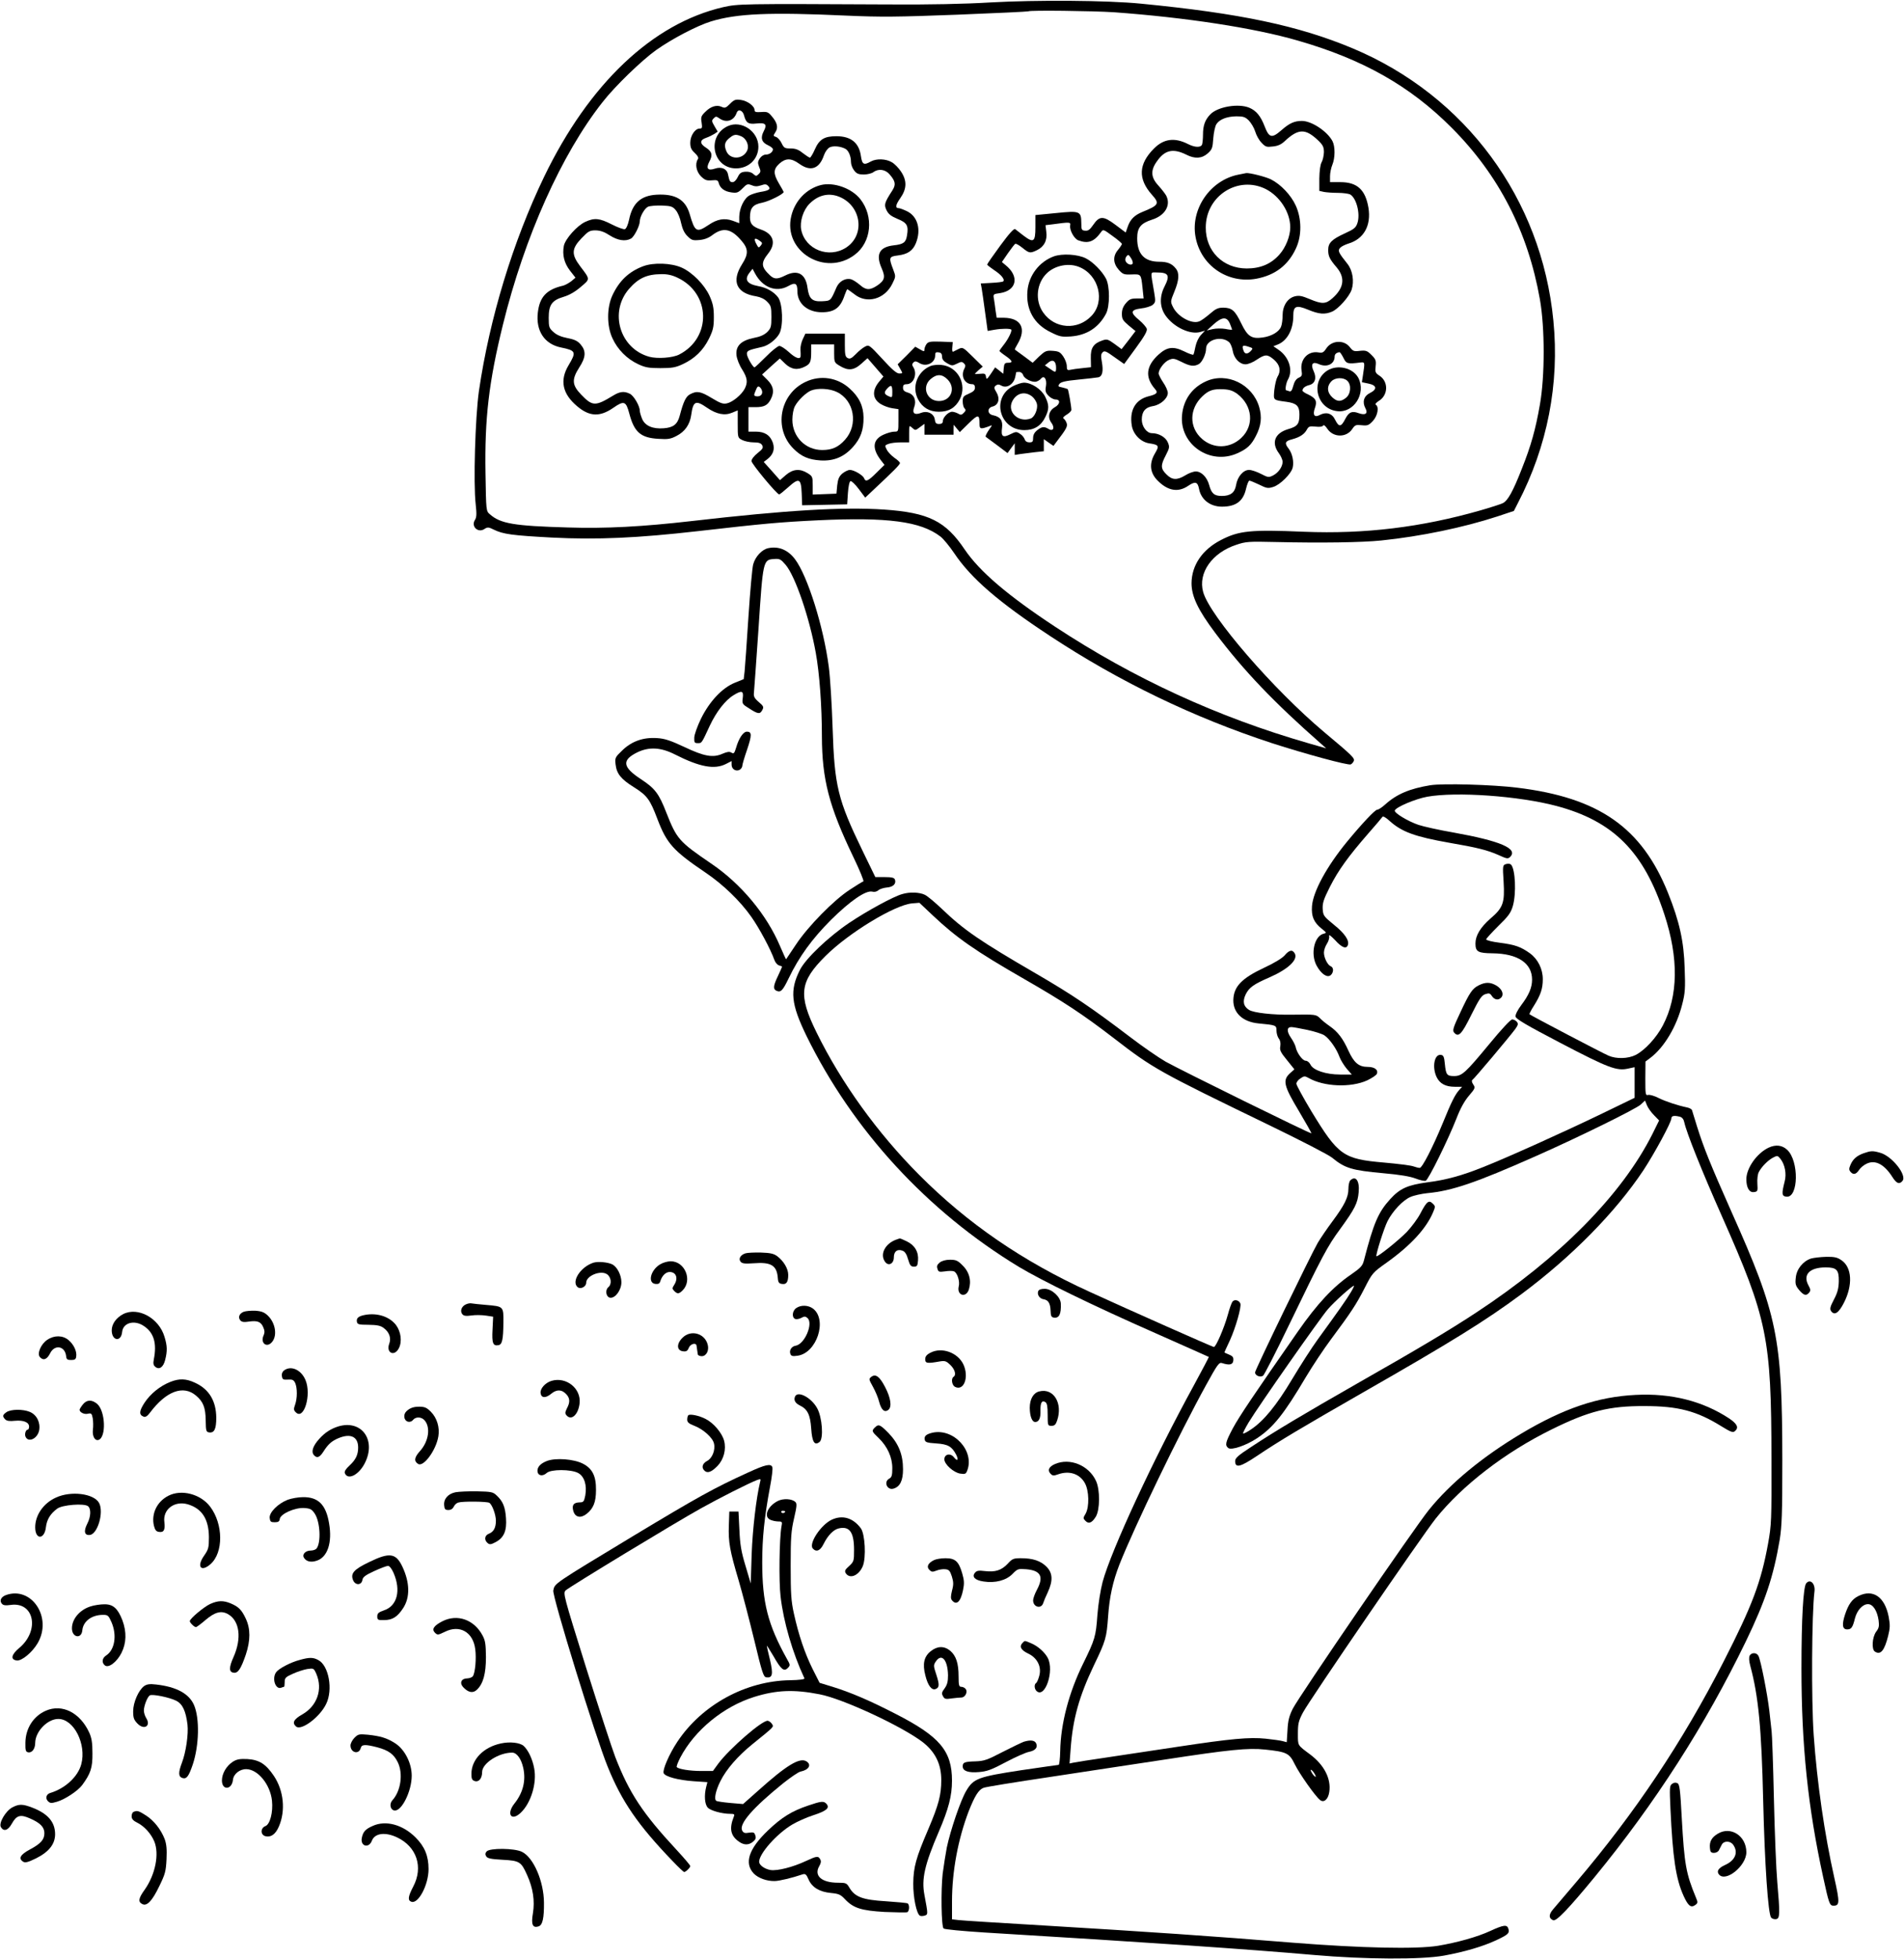
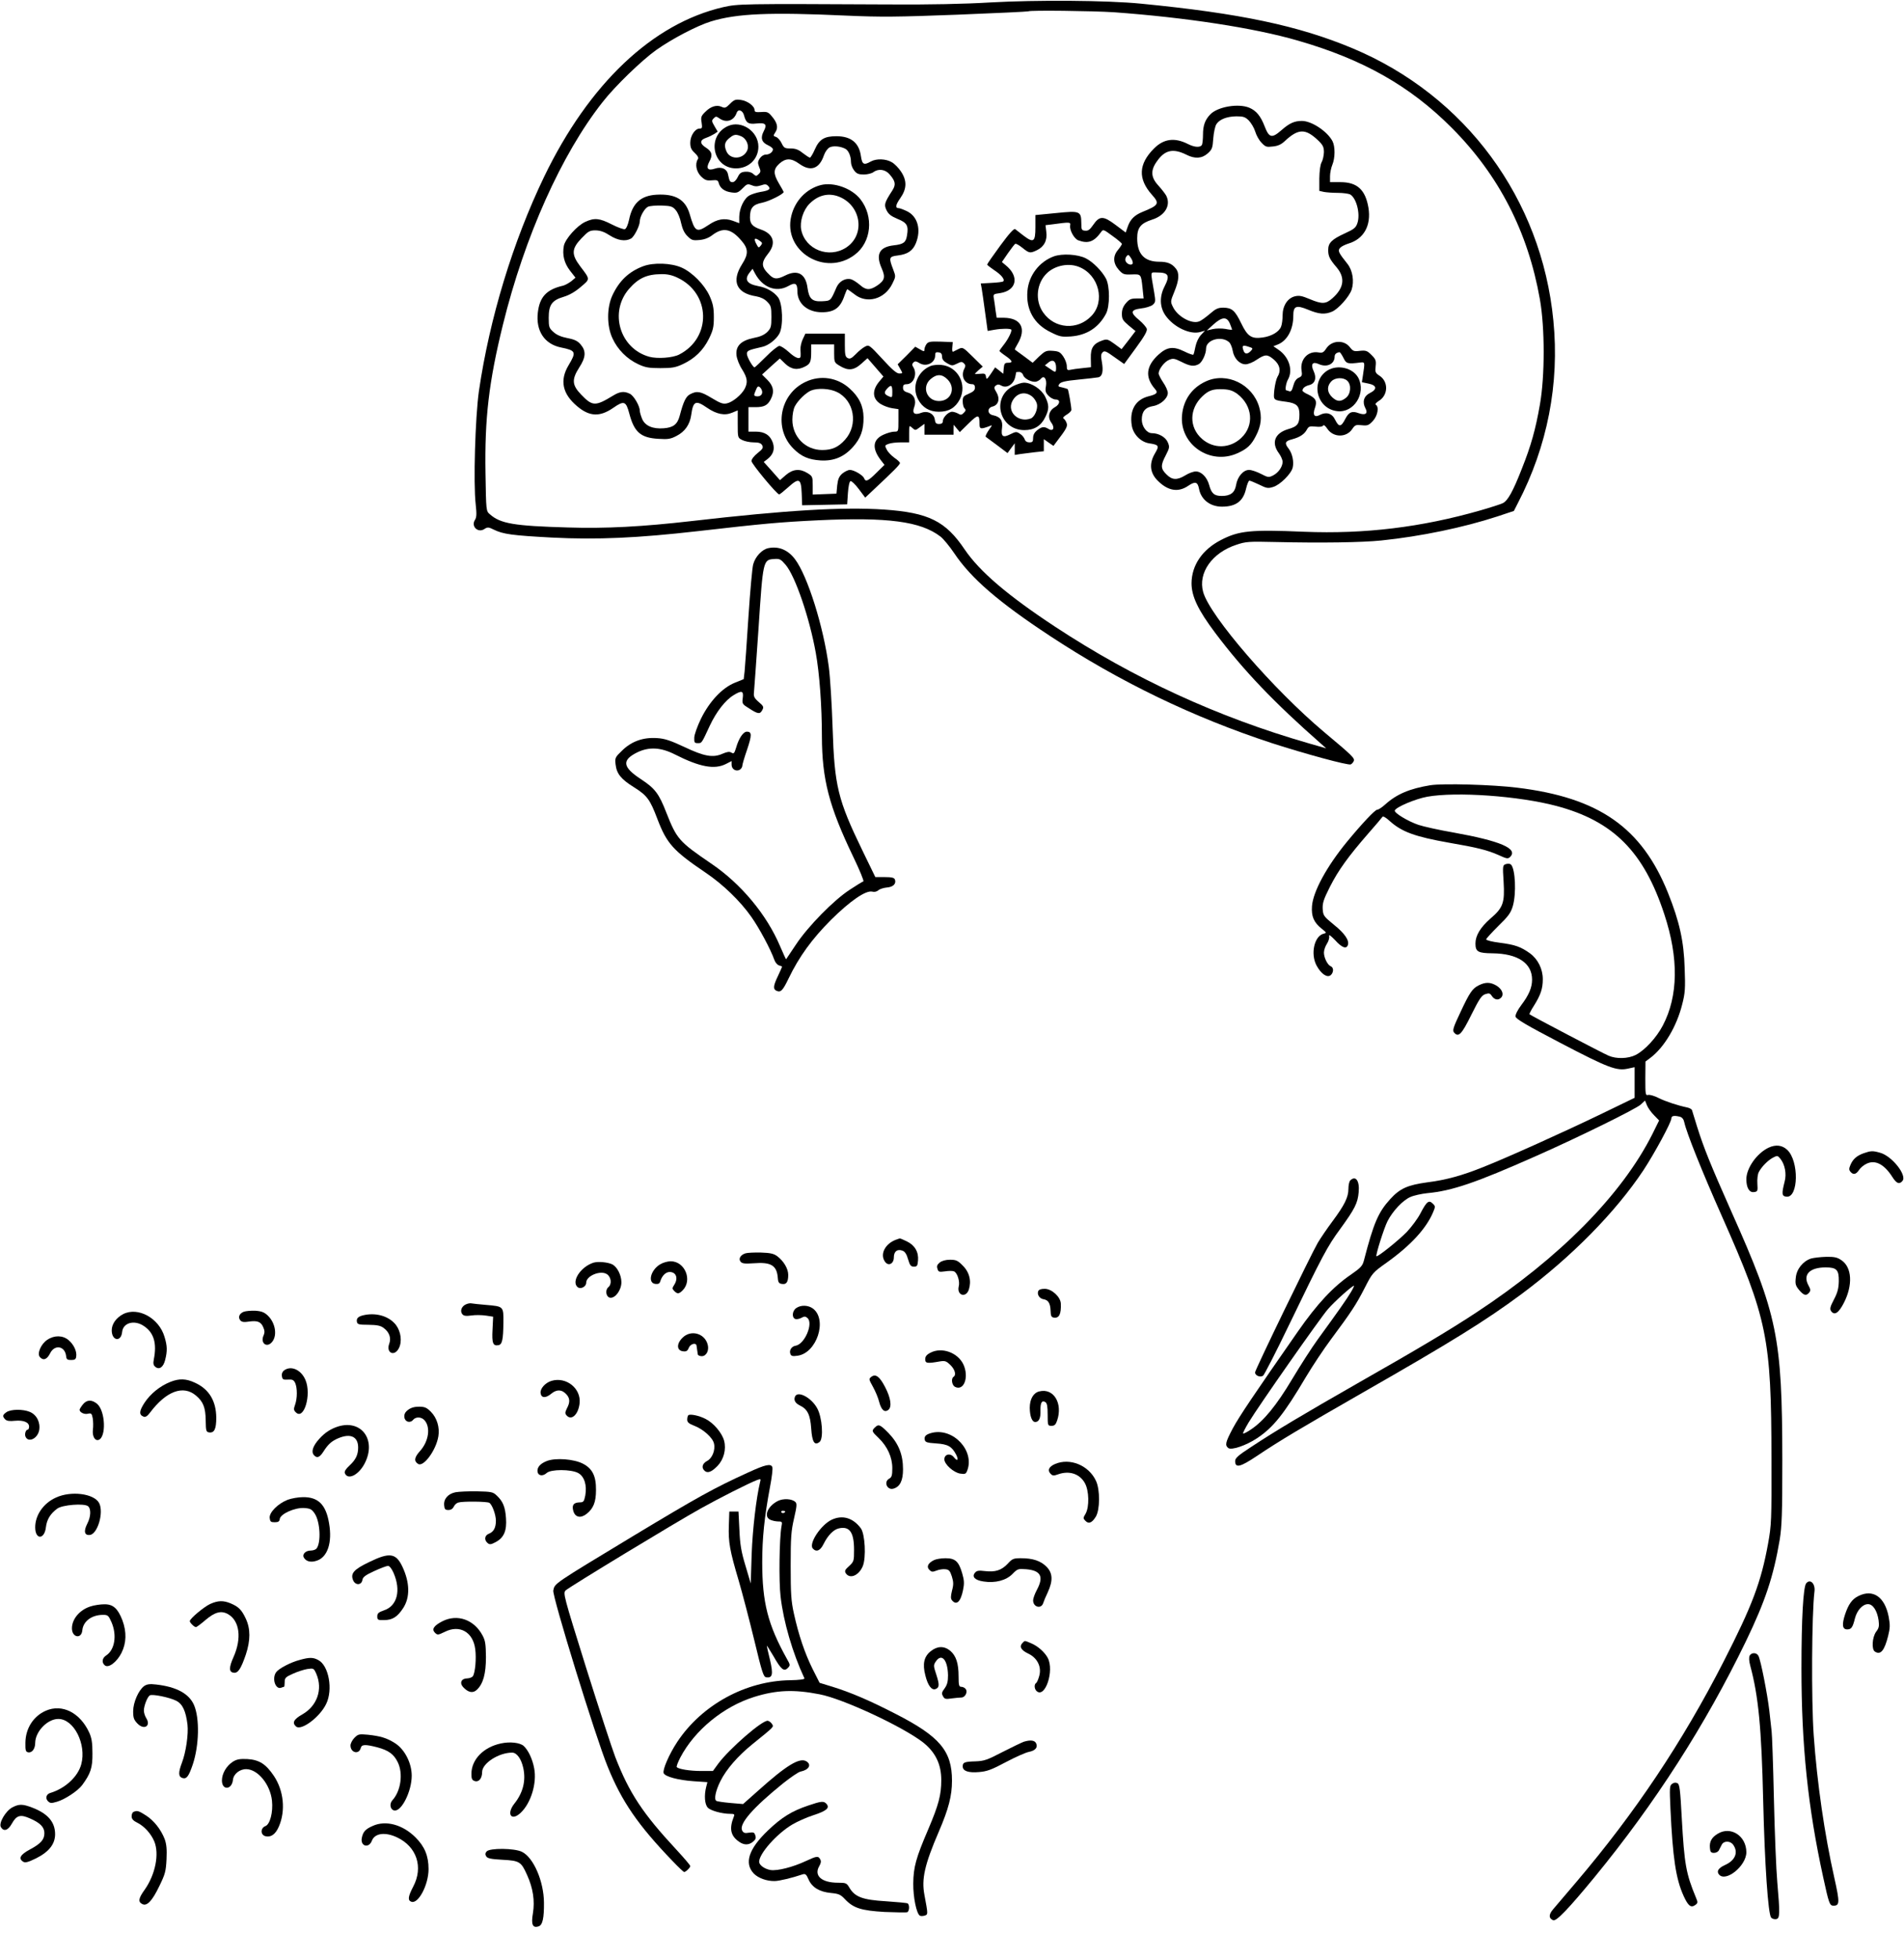
<svg xmlns="http://www.w3.org/2000/svg" version="1.0" width="1244pt" height="1280pt" viewBox="0 0 1244 1280" preserveAspectRatio="xMidYMid meet">
  <g transform="translate(0,1280) scale(0.1,-0.1)" fill="#000000" stroke="none">
    <path d="M6470 12784 c-167 -10 -397 -15 -665 -13 -966 5 -982 4 -1081 -18 -460 -107 -875 -499 -1169 -1108 -204 -424 -356 -923 -426 -1400 -24 -171 -37 -602 -21 -740 7 -64 6 -84 -5 -102 -27 -42 20 -87 62 -59 20 13 27 13 61 -4 61 -30 120 -38 381 -52 294 -15 559 -3 953 42 428 49 536 59 787 71 452 21 668 -7 797 -106 19 -14 60 -64 91 -110 110 -164 290 -319 624 -539 457 -301 936 -532 1451 -701 217 -70 496 -146 515 -139 7 3 16 13 20 22 7 19 -8 34 -191 187 -334 280 -749 760 -793 917 -35 125 58 257 217 309 62 21 82 22 252 18 308 -7 568 -3 695 10 261 27 537 85 758 157 l108 36 26 51 c193 371 273 780 232 1193 -77 795 -574 1469 -1311 1778 -353 148 -736 229 -1383 292 -222 22 -683 25 -985 8z m808 -64 c468 -34 915 -102 1201 -185 427 -123 734 -297 1006 -570 308 -309 498 -679 576 -1120 33 -187 33 -503 0 -689 -28 -161 -58 -268 -117 -416 -58 -149 -93 -212 -125 -227 -14 -7 -79 -28 -145 -47 -387 -111 -759 -156 -1154 -140 -349 15 -425 7 -543 -54 -122 -63 -191 -165 -192 -282 0 -86 43 -176 155 -325 185 -246 385 -455 690 -723 l35 -31 -115 33 c-594 171 -1142 423 -1657 762 -311 205 -493 361 -590 504 -125 186 -236 241 -527 261 -269 18 -640 -4 -1256 -75 -322 -37 -564 -50 -810 -42 -352 10 -440 25 -509 86 -25 21 -25 21 -29 268 -6 358 22 598 114 971 141 573 382 1113 651 1454 80 103 255 272 350 340 103 73 267 159 358 187 170 52 383 61 885 38 228 -10 329 -9 725 6 253 10 462 20 464 22 9 8 420 3 559 -6z" />
    <path d="M4770 12122 c-27 -27 -34 -30 -55 -20 -32 15 -72 3 -107 -33 -27 -26 -30 -35 -24 -69 5 -35 4 -40 -13 -40 -30 0 -61 -47 -61 -92 0 -31 6 -46 29 -67 21 -20 27 -32 20 -42 -19 -30 -10 -80 21 -111 26 -25 37 -29 71 -26 34 3 40 1 45 -18 9 -34 38 -55 83 -61 35 -5 44 -2 72 26 29 30 34 31 60 21 21 -9 36 -9 61 -1 26 9 35 9 47 -4 20 -20 6 -30 -51 -39 -22 -4 -53 -13 -70 -22 -36 -19 -67 -83 -68 -140 l0 -42 -43 16 c-54 19 -101 11 -158 -28 -78 -52 -89 -46 -123 72 -28 95 -94 133 -217 126 -102 -6 -157 -55 -179 -164 -7 -32 -18 -58 -27 -61 -8 -3 -47 11 -86 31 -80 41 -113 44 -172 17 -54 -24 -132 -112 -141 -157 -11 -60 2 -112 40 -162 l36 -46 -27 -23 c-16 -12 -39 -25 -53 -29 -109 -25 -154 -73 -166 -176 -14 -119 43 -206 151 -228 98 -20 102 -29 50 -116 -59 -98 -41 -187 56 -268 80 -68 148 -71 235 -11 72 50 84 45 106 -38 32 -121 75 -158 192 -164 60 -4 78 -1 116 19 55 28 87 74 96 136 13 93 29 100 104 48 62 -42 114 -53 164 -32 l36 15 0 -89 c0 -89 0 -90 30 -105 16 -8 49 -15 74 -15 34 0 48 -5 56 -19 8 -16 4 -24 -30 -51 -23 -18 -40 -40 -40 -52 0 -18 166 -218 181 -218 4 0 30 21 58 46 72 65 85 59 89 -39 l3 -78 147 3 147 3 5 74 c3 44 10 76 17 78 6 2 31 -21 54 -52 l42 -56 51 48 c139 130 176 168 176 178 0 5 -16 21 -36 34 -19 14 -42 37 -50 53 -14 27 -14 29 11 38 15 6 51 10 81 10 l54 0 0 57 c0 56 0 56 20 38 20 -18 21 -18 50 4 l30 22 0 -36 0 -35 95 0 95 0 0 33 1 32 20 -24 20 -24 58 57 c62 61 71 61 71 -6 0 -32 9 -33 67 -11 17 7 17 6 0 -17 -21 -30 -31 -50 -26 -54 2 -1 35 -26 73 -54 l69 -52 23 32 24 32 0 -38 0 -38 38 6 c20 3 63 8 95 12 l57 6 0 40 0 39 31 -22 32 -22 18 24 c66 86 76 104 68 125 -4 12 -13 25 -19 29 -8 5 -1 14 19 26 17 10 31 24 31 31 0 23 -19 131 -24 136 -3 2 -19 7 -36 11 -27 5 -29 8 -18 23 10 13 40 20 123 28 61 6 120 13 131 15 27 6 34 40 23 102 -7 36 -6 50 5 61 12 13 23 8 77 -31 l64 -45 76 104 c55 75 75 110 72 125 -3 11 -25 37 -49 57 -61 50 -58 68 11 77 30 3 64 14 76 23 19 17 20 22 10 82 -25 146 -27 130 18 130 77 0 87 -19 49 -93 -33 -65 -31 -134 7 -188 53 -76 161 -127 227 -108 l31 9 -26 -28 c-16 -17 -30 -47 -36 -75 -5 -27 -11 -50 -14 -54 -3 -3 -31 7 -61 22 -70 34 -111 29 -167 -22 -82 -75 -89 -148 -22 -225 21 -23 11 -34 -43 -47 -86 -22 -126 -92 -109 -193 10 -56 58 -105 112 -114 66 -10 69 -16 38 -68 -37 -64 -32 -123 16 -173 68 -70 136 -82 202 -37 46 31 62 27 71 -19 13 -71 73 -117 150 -117 91 0 139 36 157 116 7 30 17 54 22 54 6 0 34 -12 64 -26 48 -24 58 -26 92 -15 44 13 117 85 127 126 9 38 -2 91 -25 122 -30 38 -26 51 21 63 52 14 81 34 97 64 11 20 18 23 56 19 26 -3 45 -1 49 6 5 8 15 0 29 -21 39 -57 124 -58 162 -1 18 27 24 29 62 25 38 -4 46 -1 73 28 31 33 42 92 19 106 -6 3 2 14 20 25 61 37 64 125 5 164 -28 18 -30 24 -26 62 4 37 1 46 -27 74 -28 28 -37 31 -76 27 -38 -5 -45 -2 -64 22 -38 52 -120 48 -156 -7 -17 -26 -24 -30 -53 -25 -67 10 -119 -47 -108 -118 5 -32 3 -38 -19 -48 -16 -7 -28 -25 -35 -52 -8 -31 -15 -40 -26 -36 -9 3 -18 6 -20 6 -9 0 -2 47 11 70 35 62 7 149 -63 196 l-32 22 30 12 c61 25 100 98 100 186 0 65 18 73 96 41 72 -30 110 -33 157 -13 41 17 112 97 128 143 18 55 7 126 -27 169 -59 74 -65 86 -48 105 8 9 33 21 55 28 100 30 149 118 130 234 -20 118 -74 167 -183 167 l-68 0 0 39 c0 21 7 55 15 74 19 46 19 120 1 155 -34 64 -136 132 -200 132 -49 0 -82 -15 -134 -61 -62 -54 -80 -50 -109 25 -26 68 -55 103 -100 122 -71 30 -207 7 -255 -43 -35 -36 -48 -73 -48 -133 0 -27 -3 -55 -6 -64 -8 -21 -47 -20 -92 3 -87 44 -158 35 -222 -29 -102 -102 -106 -199 -13 -303 51 -57 45 -68 -64 -112 -51 -21 -79 -49 -95 -97 l-13 -37 -68 51 c-79 59 -103 59 -145 -2 -21 -31 -33 -39 -52 -37 -23 2 -25 6 -25 50 -1 78 -9 81 -166 65 l-134 -13 0 -80 c0 -96 -12 -104 -78 -54 -23 18 -47 37 -54 42 -8 6 -38 -27 -97 -107 -47 -64 -86 -120 -86 -124 0 -4 21 -20 46 -37 46 -30 71 -61 59 -73 -3 -4 -38 -8 -76 -10 l-71 -4 6 -32 c3 -17 13 -87 22 -154 l17 -124 46 8 c46 8 100 8 108 1 7 -8 -18 -60 -47 -97 -17 -21 -30 -40 -30 -43 0 -2 18 -17 40 -32 46 -32 50 -45 16 -45 -21 0 -25 -5 -28 -36 l-3 -36 -26 21 -27 21 -28 -42 c-26 -38 -29 -39 -32 -19 -3 20 -8 22 -38 19 -19 -2 -34 -2 -34 -1 0 2 11 14 25 26 l26 22 -65 64 c-64 63 -66 64 -93 51 -15 -8 -32 -16 -36 -18 -5 -2 -7 11 -5 29 l3 34 -79 3 c-66 2 -80 0 -92 -15 -7 -10 -14 -26 -14 -35 0 -16 -2 -16 -30 0 l-30 17 -57 -58 -58 -57 17 -30 c17 -30 17 -30 -7 -30 -17 0 -47 26 -110 95 -86 93 -88 94 -114 80 -14 -7 -41 -29 -60 -49 -28 -28 -38 -33 -53 -25 -15 8 -18 22 -18 84 l0 75 -129 0 -129 0 -17 -36 c-9 -19 -16 -49 -15 -67 1 -18 2 -38 1 -44 -2 -24 -34 -13 -77 27 -24 22 -52 40 -62 40 -9 0 -49 -31 -87 -70 -38 -38 -72 -70 -75 -70 -11 0 -50 68 -50 88 0 21 9 25 101 46 40 9 90 48 111 86 27 50 22 196 -8 237 -28 37 -75 64 -131 74 -74 14 -92 43 -54 90 l18 23 16 -30 c49 -92 138 -127 217 -83 46 26 60 19 60 -34 0 -81 67 -137 160 -137 83 0 122 30 149 113 7 20 15 37 17 37 3 0 23 -15 46 -32 81 -66 200 -33 249 70 22 45 22 46 5 91 -30 78 -28 85 30 92 65 8 98 31 118 80 36 89 12 175 -58 209 -23 11 -47 20 -54 20 -24 0 -21 21 10 65 43 61 45 114 5 174 -15 23 -42 51 -60 61 -38 23 -101 25 -137 5 -46 -26 -57 -20 -65 35 -12 87 -65 130 -160 130 -79 0 -112 -20 -141 -86 -13 -30 -28 -54 -32 -54 -5 0 -26 14 -47 30 -28 23 -48 30 -80 30 -37 0 -43 3 -58 34 -9 19 -25 37 -36 41 -19 6 -20 8 -5 31 20 30 13 62 -23 104 -23 28 -31 31 -70 28 -34 -2 -43 0 -43 13 0 26 -46 60 -89 66 -35 5 -44 2 -71 -25z m91 -75 c13 -50 28 -60 80 -54 61 7 73 -5 49 -50 -23 -44 -14 -73 28 -92 18 -8 32 -20 32 -26 0 -18 -22 -35 -47 -35 -13 0 -29 -10 -39 -25 -14 -21 -14 -30 -4 -56 11 -26 11 -33 -3 -46 -15 -15 -18 -15 -36 1 -12 11 -31 16 -53 14 -26 -2 -36 -10 -48 -35 -9 -19 -23 -33 -33 -33 -18 0 -21 5 -31 53 -8 35 -44 50 -86 35 -45 -15 -59 1 -36 45 24 43 18 67 -21 92 -42 26 -42 50 -1 64 18 6 42 18 55 26 l22 15 -21 36 c-19 32 -19 37 -5 51 14 14 17 14 38 -1 45 -31 94 -15 112 37 10 27 39 17 48 -16z m3299 -35 c15 -16 34 -48 41 -71 7 -24 25 -57 41 -73 26 -28 33 -30 74 -25 32 3 55 13 77 34 90 84 136 85 220 5 31 -30 37 -43 37 -77 -1 -22 -7 -51 -15 -65 -9 -16 -14 -55 -15 -106 l0 -81 31 -7 c17 -3 58 -6 91 -6 33 0 68 -5 79 -10 41 -23 68 -126 48 -187 -10 -30 -21 -40 -83 -68 -85 -39 -108 -62 -108 -108 0 -41 9 -60 57 -116 55 -67 46 -133 -30 -200 -43 -38 -67 -39 -148 -5 -50 21 -69 25 -97 18 -48 -12 -80 -62 -80 -125 0 -26 -4 -59 -10 -73 -13 -34 -62 -63 -121 -71 -72 -10 -98 7 -139 92 -41 85 -61 102 -117 103 -35 0 -50 -7 -89 -41 -26 -22 -57 -45 -70 -49 -49 -19 -142 33 -171 96 -16 32 -16 36 10 99 31 75 34 121 9 151 -25 32 -55 44 -107 44 -98 0 -145 50 -145 153 0 70 23 98 97 122 86 27 125 95 92 158 -7 12 -29 41 -50 64 -51 55 -53 101 -8 162 51 72 105 83 191 40 55 -28 101 -25 139 9 28 25 32 35 36 97 3 39 12 80 20 93 20 32 68 51 131 52 46 0 58 -4 82 -28z m-2637 -184 c21 -11 37 -48 37 -87 0 -16 9 -40 21 -55 16 -21 29 -26 63 -26 23 0 51 7 62 15 33 25 79 19 107 -15 38 -44 41 -66 18 -103 -53 -82 -56 -94 -39 -130 13 -26 29 -39 72 -57 62 -25 73 -44 62 -108 -7 -46 -23 -58 -88 -65 -93 -11 -118 -59 -77 -151 25 -57 19 -78 -29 -111 -48 -32 -74 -32 -114 4 -18 15 -43 32 -56 36 -37 11 -79 -12 -97 -53 -38 -88 -37 -87 -92 -90 -66 -4 -87 15 -97 87 -12 93 -65 122 -146 81 -50 -25 -71 -25 -98 0 -60 56 -62 82 -12 145 53 67 33 128 -50 156 -53 18 -70 37 -70 78 0 63 19 85 81 97 44 9 139 56 139 70 0 2 -13 26 -30 54 -39 66 -38 94 2 131 42 37 77 37 130 -1 73 -53 131 -34 161 55 8 23 24 45 37 52 24 12 70 8 103 -9z m-1108 -401 c13 -14 29 -52 35 -84 9 -39 21 -66 42 -86 26 -26 34 -29 78 -25 33 3 61 14 84 32 70 53 123 43 190 -36 46 -53 47 -87 5 -153 -72 -113 -38 -191 92 -211 28 -5 54 -17 71 -35 25 -25 28 -34 28 -99 0 -65 -3 -74 -27 -99 -20 -19 -46 -31 -89 -39 -83 -17 -119 -53 -112 -114 3 -24 19 -65 37 -92 34 -55 38 -83 17 -125 -21 -40 -79 -88 -116 -96 -25 -6 -43 0 -99 34 -73 44 -97 49 -141 26 -28 -14 -44 -46 -69 -141 -15 -56 -41 -77 -104 -82 -72 -6 -123 16 -142 62 -8 20 -15 43 -15 53 0 31 -40 100 -66 111 -37 18 -65 14 -109 -13 -115 -70 -134 -70 -207 6 -61 63 -64 99 -13 179 43 66 45 107 9 149 -19 23 -39 33 -86 42 -41 8 -72 21 -92 40 -28 25 -31 32 -31 92 0 86 21 115 98 138 37 11 75 33 111 64 63 53 63 48 -3 135 -59 78 -57 115 8 183 45 47 54 52 93 52 31 -1 57 -10 92 -33 52 -33 101 -41 138 -21 21 11 57 82 58 112 0 31 30 84 53 96 12 6 53 9 91 8 60 -2 71 -6 91 -30z m2577 -100 c-5 -30 26 -87 53 -97 64 -24 103 -10 149 54 13 19 16 18 74 -25 34 -24 62 -48 62 -53 0 -4 -11 -21 -25 -38 -35 -41 -33 -88 4 -130 27 -30 34 -33 84 -31 63 2 62 4 72 -90 l7 -67 -45 0 c-38 0 -49 -5 -71 -31 -18 -21 -26 -42 -26 -69 0 -34 6 -44 44 -76 l45 -37 -45 -59 -46 -59 -46 34 c-43 31 -50 33 -79 23 -59 -20 -78 -49 -76 -116 l1 -59 -56 -6 c-31 -3 -67 -8 -79 -11 -20 -4 -23 0 -23 24 0 16 -10 44 -23 63 -20 29 -29 34 -69 37 -42 3 -50 -1 -89 -37 l-42 -41 -56 42 c-31 22 -58 43 -60 44 -2 2 6 18 17 36 60 101 24 171 -90 172 l-46 0 -7 45 c-3 25 -8 60 -11 78 -6 31 -5 32 40 38 109 17 128 109 36 183 l-24 20 39 57 c22 31 43 59 48 62 5 3 26 -9 47 -26 45 -36 50 -37 96 -15 46 22 68 65 60 120 l-5 43 42 5 c119 16 123 16 119 -7z m-2027 -101 c17 -12 17 -16 5 -31 -12 -15 -15 -15 -26 7 -23 40 -14 50 21 24z m2434 -150 c-10 -12 -38 0 -45 19 -4 8 -1 22 6 30 11 14 15 12 30 -12 10 -15 14 -32 9 -37z m637 -391 c7 -19 14 -36 14 -38 0 -3 -19 -1 -43 4 -24 4 -61 4 -83 -1 l-39 -9 44 40 c56 50 87 52 107 4z m-5 -121 c9 -8 19 -33 23 -55 8 -50 45 -89 84 -89 16 0 49 13 73 30 56 37 70 37 114 -1 38 -34 46 -72 21 -112 -7 -12 -16 -50 -20 -84 -6 -69 -10 -66 79 -78 66 -9 85 -27 85 -82 0 -63 -12 -79 -75 -97 -86 -26 -110 -88 -60 -156 14 -19 25 -44 25 -57 0 -32 -27 -71 -62 -89 -28 -14 -33 -14 -79 10 -27 14 -62 26 -78 26 -38 0 -76 -44 -85 -99 -8 -49 -36 -71 -93 -71 -50 0 -68 16 -83 72 -14 51 -51 88 -87 88 -15 0 -46 -11 -68 -25 -54 -33 -87 -32 -124 6 -38 37 -39 59 -4 125 24 47 26 54 13 84 -14 34 -59 60 -104 60 -34 0 -66 44 -66 89 0 52 23 80 73 88 49 8 97 50 97 86 0 13 -13 44 -30 68 -16 24 -30 51 -30 59 0 27 37 76 68 89 26 11 35 10 81 -13 55 -28 81 -32 113 -15 22 12 48 66 48 102 0 58 102 86 151 41z m-2581 -73 c0 -56 2 -60 33 -79 58 -36 95 -33 146 13 l39 35 52 -60 52 -60 -26 -31 c-50 -59 -47 -115 9 -149 20 -12 53 -24 75 -27 l40 -6 0 -73 c0 -74 0 -74 -27 -74 -16 0 -47 -9 -71 -20 -70 -32 -76 -88 -18 -165 l25 -32 -52 -51 c-55 -55 -71 -62 -81 -37 -7 20 -66 55 -93 55 -12 0 -34 -11 -50 -24 -21 -19 -28 -35 -33 -77 l-5 -54 -77 -3 -78 -3 0 60 c0 57 -2 60 -34 80 -50 31 -95 27 -141 -12 l-39 -34 -53 60 -53 59 26 20 c36 29 47 63 34 104 -17 50 -53 74 -111 74 l-49 0 0 80 0 80 46 0 c56 0 79 12 99 50 26 49 19 88 -21 128 l-35 35 58 53 58 52 35 -34 c40 -38 81 -44 129 -19 35 17 41 32 41 96 l0 49 75 0 75 0 0 -59z m2723 17 c-20 -22 -39 -23 -47 -2 -14 35 -8 42 28 30 33 -10 34 -12 19 -28z m-2018 -38 c0 -17 10 -30 33 -43 30 -17 34 -18 64 -3 27 14 34 14 46 2 11 -10 11 -18 3 -34 -26 -48 1 -102 51 -102 12 0 18 -8 18 -22 0 -17 -10 -27 -40 -40 -35 -15 -40 -20 -40 -50 0 -19 5 -39 12 -46 10 -10 8 -16 -5 -29 -14 -15 -21 -15 -37 -5 -11 6 -29 12 -39 12 -25 0 -61 -37 -61 -62 0 -12 -8 -18 -24 -18 -19 0 -25 6 -28 27 -4 40 -47 62 -89 46 -44 -17 -61 -3 -46 37 16 43 0 83 -41 95 -24 7 -32 15 -32 32 0 18 6 23 24 23 45 0 71 66 44 110 -10 15 -10 22 0 32 10 10 18 9 41 -5 44 -26 101 3 101 50 0 20 4 24 23 21 16 -2 22 -10 22 -28z m2622 -7 c19 -40 27 -42 113 -31 28 3 28 1 15 -83 l-7 -46 43 -9 c55 -11 59 -37 9 -62 -39 -19 -51 -58 -29 -99 19 -35 0 -48 -45 -32 -43 16 -63 7 -86 -37 -28 -55 -42 -56 -67 -6 -20 42 -58 53 -100 31 -35 -19 -48 0 -32 45 16 45 7 64 -44 89 -21 9 -37 20 -37 25 0 16 16 29 43 36 39 9 51 46 30 91 -21 45 -8 65 32 47 54 -25 105 -1 105 49 0 15 12 26 32 28 3 1 15 -16 25 -36z m-1877 -64 c0 -35 -3 -35 -42 -7 l-31 21 23 19 c28 23 50 9 50 -33z m-215 -50 c8 -24 59 -49 86 -42 10 3 24 11 30 19 21 25 40 -2 33 -48 -6 -32 -3 -43 16 -63 13 -14 34 -25 47 -25 33 0 30 -31 -6 -51 -38 -22 -48 -64 -23 -99 26 -34 14 -62 -18 -42 -28 17 -43 15 -74 -9 -17 -14 -26 -30 -26 -50 0 -24 -4 -29 -24 -29 -16 0 -27 7 -31 20 -4 11 -17 28 -31 36 -22 15 -27 15 -63 -3 -49 -25 -62 -15 -54 42 6 48 -11 72 -58 82 -39 7 -41 48 -4 57 39 10 50 51 26 92 -17 28 -18 34 -5 45 12 9 20 9 38 -1 36 -19 81 11 90 61 3 13 5 25 5 27 1 1 10 2 20 2 11 0 23 -9 26 -21z m-1705 -111 c0 -20 -19 -32 -43 -26 -12 3 -12 8 0 36 11 28 16 32 28 22 8 -7 15 -21 15 -32z m850 2 c0 -39 -1 -39 -25 -28 -29 13 -31 25 -8 50 25 27 33 22 33 -22z" />
    <path d="M4755 11976 c-141 -65 -99 -276 54 -276 83 0 146 61 146 142 0 100 -111 175 -200 134z m89 -67 c36 -17 54 -65 35 -98 -30 -54 -110 -54 -133 1 -17 39 -11 63 22 88 28 23 41 24 76 9z" />
-     <path d="M8091 11659 c-183 -36 -313 -224 -280 -406 34 -188 210 -308 397 -274 123 23 209 88 260 200 38 82 37 192 -2 278 -31 68 -97 138 -162 171 -33 17 -144 45 -163 41 -3 -1 -26 -5 -50 -10z m179 -94 c92 -47 160 -152 160 -250 0 -57 -29 -131 -70 -177 -55 -63 -125 -92 -215 -92 -155 1 -268 113 -267 268 0 207 211 341 392 251z" />
    <path d="M5363 11591 c-94 -24 -169 -102 -193 -202 -56 -231 222 -400 415 -253 109 82 125 250 36 363 -56 71 -174 113 -258 92z m108 -72 c154 -52 188 -250 58 -336 -113 -74 -267 -14 -294 115 -11 54 13 130 54 171 54 54 117 71 182 50z" />
    <path d="M4203 11061 c-94 -35 -157 -95 -202 -191 -37 -80 -37 -201 1 -281 33 -72 94 -134 167 -168 47 -22 70 -26 146 -26 76 0 99 4 146 26 79 37 133 90 171 166 27 56 32 75 32 141 0 63 -6 89 -28 139 -34 74 -113 154 -183 185 -68 30 -182 34 -250 9z m223 -75 c218 -102 225 -392 12 -502 -42 -22 -142 -29 -195 -15 -194 53 -265 293 -132 445 61 69 115 94 209 95 38 1 71 -6 106 -23z" />
    <path d="M6885 11125 c-95 -35 -163 -124 -172 -225 -11 -121 42 -217 151 -270 60 -30 72 -32 133 -28 104 8 181 58 229 148 26 49 26 181 0 230 -26 49 -84 108 -131 132 -52 27 -155 33 -210 13z m168 -70 c127 -53 169 -223 79 -318 -91 -97 -241 -86 -316 21 -56 79 -44 194 26 259 54 50 143 67 211 38z" />
    <path d="M7880 10309 c-92 -41 -148 -121 -157 -221 -18 -191 183 -330 362 -249 63 28 91 54 121 114 34 65 40 122 21 188 -44 149 -211 230 -347 168z m205 -83 c99 -76 111 -206 25 -287 -74 -70 -181 -73 -257 -6 -85 75 -84 196 4 279 40 38 70 48 135 45 43 -2 64 -10 93 -31z" />
    <path d="M5265 10306 c-171 -79 -213 -307 -80 -438 51 -51 99 -71 176 -76 86 -5 153 22 212 88 50 56 70 111 69 193 -1 75 -29 134 -92 190 -79 71 -189 88 -285 43z m203 -67 c114 -55 141 -214 53 -312 -44 -49 -85 -67 -149 -67 -110 0 -195 87 -195 198 0 32 7 70 16 87 19 38 74 91 107 104 44 17 121 13 168 -10z" />
    <path d="M6080 10409 c-87 -36 -125 -138 -81 -219 27 -52 74 -80 135 -80 65 0 108 26 137 81 50 99 -14 216 -122 225 -24 2 -55 -1 -69 -7z m111 -88 c56 -57 23 -141 -56 -141 -80 0 -115 93 -54 144 40 34 74 33 110 -3z" />
    <path d="M8672 10379 c-112 -72 -70 -249 64 -265 109 -14 191 115 139 217 -35 66 -136 90 -203 48z m130 -66 c29 -26 24 -87 -8 -112 -34 -27 -57 -26 -88 2 -36 32 -39 74 -6 107 24 24 77 26 102 3z" />
    <path d="M6620 10278 c-146 -74 -91 -288 73 -288 64 0 109 28 136 84 27 54 26 81 -1 136 -25 48 -89 90 -138 90 -14 0 -46 -10 -70 -22z m123 -68 c14 -11 28 -33 32 -49 7 -33 -15 -85 -40 -95 -80 -30 -157 42 -121 113 28 54 83 67 129 31z" />
    <path d="M5020 9219 c-42 -9 -85 -55 -99 -106 -6 -21 -20 -175 -31 -343 -11 -168 -22 -328 -25 -356 l-6 -51 -57 -23 c-84 -34 -166 -122 -222 -235 -24 -50 -44 -105 -44 -125 -1 -31 2 -35 23 -35 26 0 24 -4 79 115 43 91 101 166 156 199 52 32 65 28 59 -18 -5 -39 -4 -41 43 -70 57 -37 70 -38 85 -9 10 19 8 25 -24 52 -29 25 -34 37 -31 61 2 17 15 206 30 420 29 444 30 448 101 453 37 3 44 -1 76 -38 63 -74 156 -346 197 -575 24 -132 40 -347 40 -545 1 -283 46 -457 206 -790 41 -85 70 -156 65 -158 -6 -2 -46 -26 -88 -54 -105 -68 -273 -239 -352 -358 -35 -52 -64 -96 -65 -97 -1 -1 -19 38 -40 87 -87 205 -254 406 -449 538 -211 144 -225 160 -293 332 -49 126 -74 159 -167 220 -120 79 -126 124 -23 175 77 37 154 33 246 -14 162 -82 258 -100 333 -62 l37 19 0 -24 c0 -29 28 -46 53 -33 9 6 17 17 17 26 0 9 14 56 31 105 32 95 32 118 -1 118 -24 0 -53 -43 -71 -106 -11 -36 -15 -40 -30 -31 -13 8 -27 6 -58 -7 -62 -28 -120 -18 -252 45 -90 42 -127 54 -176 57 -90 6 -165 -20 -227 -80 -47 -45 -49 -49 -44 -92 7 -61 35 -96 120 -149 86 -54 105 -80 153 -207 61 -160 102 -207 315 -351 113 -76 227 -186 299 -289 51 -72 126 -212 150 -280 6 -18 20 -34 31 -37 11 -3 20 -7 20 -8 0 -2 -13 -31 -29 -65 -30 -63 -31 -84 -5 -94 26 -10 39 4 77 83 68 141 153 258 276 381 126 125 228 195 270 185 14 -4 30 0 40 9 9 8 34 16 55 18 42 3 63 25 53 52 -5 12 -20 16 -67 16 l-61 0 -84 173 c-161 332 -183 422 -195 800 -5 153 -16 333 -25 400 -34 262 -139 596 -221 704 -46 61 -107 86 -174 72z" />
    <path d="M9345 7670 c-134 -22 -220 -58 -295 -126 -21 -19 -44 -34 -52 -34 -14 0 -98 -89 -197 -209 -133 -162 -222 -326 -229 -421 -5 -67 12 -106 63 -147 33 -26 34 -28 13 -33 -61 -15 -87 -132 -46 -208 29 -54 69 -82 92 -63 20 17 21 50 1 58 -21 8 -45 56 -45 90 0 15 9 42 20 58 11 17 17 39 14 50 -3 12 11 2 39 -27 44 -49 73 -60 83 -33 12 30 -20 77 -90 133 -67 55 -71 60 -74 103 -2 38 5 62 47 145 55 109 122 201 251 349 47 53 88 102 92 108 4 7 22 -3 47 -26 80 -72 165 -103 391 -143 181 -31 249 -48 323 -81 52 -24 60 -25 74 -11 53 54 -64 104 -370 159 -93 16 -196 39 -229 50 -68 23 -160 78 -155 94 7 22 135 76 212 90 191 34 597 5 843 -60 373 -99 572 -299 706 -708 95 -287 91 -535 -10 -727 -42 -80 -117 -161 -177 -192 -50 -25 -126 -27 -177 -5 -38 16 -510 263 -517 271 -2 2 11 28 30 57 43 69 57 110 57 172 0 67 -32 131 -84 169 -60 43 -97 56 -197 69 -49 6 -89 16 -89 22 0 5 36 44 79 87 66 64 82 86 95 130 24 81 17 243 -12 272 -5 5 -20 7 -32 3 -22 -7 -23 -9 -16 -116 8 -137 -3 -169 -86 -240 -66 -58 -98 -111 -98 -163 0 -54 17 -63 112 -64 164 -2 258 -64 258 -172 0 -52 -21 -101 -71 -167 -24 -32 -39 -62 -37 -74 2 -16 72 -57 298 -175 310 -162 364 -182 438 -165 l42 9 0 -100 0 -100 -223 -108 c-234 -113 -606 -281 -765 -344 -139 -56 -245 -85 -365 -100 -131 -18 -180 -40 -244 -110 -78 -86 -108 -155 -172 -402 -9 -34 -21 -47 -83 -90 -118 -80 -223 -193 -349 -374 -287 -412 -382 -553 -424 -631 -48 -91 -53 -110 -30 -129 20 -16 116 16 188 64 107 71 176 158 320 401 43 72 116 182 163 245 134 180 165 228 220 335 50 98 52 101 145 167 158 113 259 224 303 330 14 33 14 38 0 52 -28 29 -41 20 -84 -62 -18 -35 -59 -89 -89 -121 -54 -55 -191 -165 -198 -158 -6 7 49 183 73 230 34 66 100 136 149 157 22 10 72 21 110 25 162 15 317 68 705 240 279 123 661 311 690 339 l28 26 13 -32 c7 -17 28 -46 46 -64 l33 -34 -44 -89 c-199 -396 -605 -807 -1151 -1166 -175 -115 -374 -234 -775 -462 -345 -197 -540 -313 -697 -417 -83 -54 -103 -72 -103 -91 0 -48 33 -40 142 33 152 102 294 186 688 412 581 332 807 472 1040 645 328 244 614 534 797 809 73 111 183 314 183 339 0 18 19 21 57 11 14 -4 24 -17 28 -38 15 -68 114 -316 245 -611 298 -672 323 -795 324 -1585 1 -403 0 -432 -22 -554 -46 -253 -103 -404 -290 -770 -269 -526 -578 -988 -961 -1439 -69 -81 -139 -163 -154 -181 -29 -34 -29 -59 1 -71 21 -8 101 76 269 280 398 485 726 997 989 1540 128 265 181 425 222 666 14 88 17 169 17 519 -1 806 -31 949 -333 1625 -138 311 -180 415 -224 555 -16 52 -31 100 -33 107 -2 7 -17 15 -32 18 -62 13 -141 39 -187 62 -27 14 -57 22 -67 20 -18 -5 -19 2 -19 106 l1 112 32 24 c90 68 172 205 208 350 19 73 21 105 16 235 -5 176 -34 306 -109 493 -172 427 -451 622 -985 687 -160 20 -486 29 -568 16z m-519 -3312 c-25 -43 -85 -128 -216 -308 -38 -52 -113 -169 -167 -259 -103 -173 -187 -275 -270 -330 -25 -17 -48 -29 -51 -26 -3 2 14 35 36 72 64 106 466 680 518 740 42 49 158 153 170 153 3 0 -6 -19 -20 -42z" />
-     <path d="M5895 6959 c-58 -16 -230 -110 -345 -187 -138 -93 -286 -234 -324 -309 -67 -134 -58 -222 43 -430 302 -616 788 -1145 1387 -1509 150 -90 483 -253 894 -434 190 -84 346 -154 348 -155 1 -1 -43 -85 -98 -186 -263 -480 -540 -1077 -596 -1284 -14 -53 -28 -142 -34 -215 -10 -142 -16 -161 -94 -320 -92 -187 -146 -391 -149 -571 -1 -49 -6 -89 -10 -89 -4 0 -115 -16 -245 -35 -281 -43 -311 -54 -358 -133 -37 -60 -105 -262 -128 -372 -8 -42 -20 -119 -27 -171 -12 -109 -9 -343 6 -358 6 -6 125 -17 265 -26 1090 -66 1721 -109 2155 -147 330 -29 704 -31 850 -4 132 24 252 59 340 100 79 37 89 46 80 76 -9 28 -31 25 -118 -15 -84 -39 -217 -76 -342 -97 -143 -23 -502 -15 -945 20 -511 42 -969 73 -1620 112 -289 17 -544 33 -567 36 l-43 5 0 117 c0 198 40 408 109 589 40 101 65 141 97 153 14 6 207 37 428 70 220 34 562 85 758 115 418 64 543 77 654 65 141 -15 158 -23 194 -97 30 -61 132 -206 164 -232 25 -21 54 3 61 52 13 86 -33 176 -125 245 -84 63 -80 55 -80 136 0 65 4 83 33 138 42 80 778 1155 868 1268 172 215 453 432 754 580 246 122 379 155 610 154 220 0 341 -32 502 -132 60 -37 75 -43 88 -32 27 23 16 47 -37 83 -173 114 -379 166 -611 154 -247 -12 -471 -88 -748 -253 -253 -151 -463 -324 -603 -498 -95 -117 -851 -1222 -890 -1300 -23 -47 -31 -77 -34 -139 l-5 -79 -26 7 c-14 4 -64 11 -111 16 -107 11 -226 0 -570 -52 -146 -22 -355 -53 -465 -70 -110 -16 -211 -32 -224 -35 l-23 -5 7 93 c14 199 56 346 152 548 78 162 83 180 93 320 9 129 31 228 74 339 100 252 390 853 567 1174 73 133 84 148 103 142 49 -16 71 -11 74 16 2 21 -3 29 -27 39 -17 7 -31 13 -31 15 0 1 16 37 36 79 38 84 76 218 68 240 -8 21 -36 29 -50 14 -7 -7 -21 -47 -32 -88 -23 -83 -77 -210 -91 -210 -8 0 -547 239 -811 360 -437 199 -800 448 -1115 765 -272 273 -508 600 -670 930 -121 246 -111 331 59 500 152 151 450 332 564 343 l49 4 89 -84 c154 -145 277 -231 594 -413 261 -150 385 -232 588 -388 255 -197 288 -216 1015 -568 202 -98 387 -193 410 -212 85 -70 130 -83 338 -102 104 -9 173 -21 207 -34 28 -11 59 -18 67 -15 18 7 146 267 201 407 25 65 52 114 81 148 42 49 43 53 28 75 -9 14 -11 25 -5 29 12 7 243 282 280 332 19 27 21 35 10 48 -7 8 -20 15 -30 15 -10 0 -70 -64 -148 -159 -158 -191 -180 -211 -232 -211 -47 0 -53 9 -60 80 -4 44 -9 56 -24 58 -44 9 -61 -78 -30 -144 21 -44 59 -64 120 -64 l47 0 -20 -22 c-26 -29 -50 -76 -106 -214 -65 -158 -135 -294 -151 -294 -8 0 -27 5 -41 10 -15 6 -102 17 -193 25 -266 23 -298 46 -474 335 -54 90 -98 171 -98 180 0 10 12 26 27 35 23 16 29 16 52 3 100 -58 277 -65 384 -16 31 15 60 34 63 43 10 26 -15 45 -61 45 -57 0 -89 27 -125 106 -36 80 -70 124 -122 160 -23 16 -52 39 -64 52 -26 25 -28 25 -184 23 -124 -2 -248 12 -279 31 -37 23 -44 56 -22 102 23 45 50 65 158 112 120 53 184 114 163 154 -15 28 -36 25 -67 -12 -17 -19 -70 -51 -133 -80 -149 -70 -200 -124 -202 -212 -1 -84 62 -142 164 -152 116 -11 118 -12 118 -47 0 -18 7 -41 15 -52 10 -12 13 -30 10 -50 -5 -25 1 -39 43 -90 l49 -61 -29 -26 c-49 -45 -41 -81 58 -246 47 -79 84 -145 82 -146 -5 -5 -858 415 -952 468 -47 27 -151 99 -231 160 -254 193 -378 277 -617 416 -365 212 -469 283 -613 421 -44 42 -94 84 -112 93 -34 17 -99 20 -148 5z m2645 -887 c47 -10 98 -26 113 -36 34 -23 79 -87 98 -139 8 -22 29 -56 47 -78 l34 -39 -76 0 c-93 0 -177 28 -194 65 -7 14 -20 25 -31 25 -21 0 -59 53 -66 91 -3 12 -16 39 -31 60 -28 41 -27 69 3 69 10 0 56 -8 103 -18z m51 -4864 c8 -15 8 -18 0 -14 -6 4 -16 16 -22 28 -8 15 -8 18 0 14 6 -4 16 -16 22 -28z" />
    <path d="M9662 6363 c-42 -21 -59 -45 -122 -180 -45 -95 -51 -115 -40 -128 29 -35 50 -13 113 115 52 104 67 127 91 135 25 8 31 7 44 -13 17 -25 44 -29 62 -7 17 21 3 54 -33 76 -39 23 -71 24 -115 2z" />
    <path d="M11555 5302 c-76 -36 -145 -133 -145 -206 0 -55 19 -88 49 -84 25 3 26 6 23 55 -2 28 2 62 9 75 17 34 60 78 93 95 28 15 31 14 48 -7 30 -37 42 -99 28 -150 -20 -79 -19 -95 12 -98 79 -9 83 233 5 306 -33 31 -75 36 -122 14z" />
    <path d="M12177 5266 c-47 -17 -71 -39 -87 -77 -10 -23 -10 -32 0 -44 18 -22 37 -18 56 11 9 14 30 32 47 40 57 30 118 -1 172 -87 27 -42 45 -48 65 -24 31 37 -69 163 -146 184 -49 14 -60 13 -107 -3z" />
    <path d="M8822 5088 c-7 -7 -12 -32 -12 -55 0 -54 -24 -104 -105 -213 -35 -47 -77 -109 -95 -139 -44 -76 -410 -831 -410 -847 0 -21 35 -35 53 -21 8 7 84 154 167 327 221 458 253 518 337 632 95 131 114 168 120 240 7 74 -20 111 -55 76z" />
    <path d="M5860 4703 c-76 -25 -114 -97 -77 -147 22 -30 57 -12 57 29 0 40 23 57 57 44 15 -5 27 -23 36 -56 12 -40 18 -48 38 -48 21 0 24 5 27 40 5 55 -21 100 -73 125 -23 11 -43 20 -46 19 -2 0 -11 -3 -19 -6z" />
    <path d="M4871 4612 c-33 -10 -48 -36 -32 -55 10 -12 27 -14 86 -10 113 9 151 -14 157 -97 2 -28 8 -36 27 -38 29 -5 41 12 41 59 0 41 -30 91 -73 123 -22 16 -45 21 -105 23 -42 1 -88 -1 -101 -5z" />
    <path d="M11833 4578 c-53 -17 -95 -69 -100 -125 -5 -42 -1 -53 22 -81 30 -35 46 -40 65 -17 11 13 10 22 -5 49 -37 69 9 116 113 116 72 0 87 -16 86 -90 -1 -47 -8 -75 -32 -120 -25 -48 -28 -62 -18 -76 22 -30 49 -12 83 54 60 117 53 233 -16 279 -27 19 -47 23 -100 22 -36 -1 -80 -6 -98 -11z" />
    <path d="M6140 4552 c-17 -14 -21 -24 -15 -41 6 -21 11 -22 49 -17 24 4 50 4 59 0 21 -8 40 -65 31 -98 -14 -59 47 -78 66 -21 18 56 4 114 -40 157 -32 33 -44 38 -83 38 -28 0 -53 -7 -67 -18z" />
    <path d="M3878 4551 c-85 -27 -147 -124 -104 -160 20 -16 56 3 56 29 0 45 93 83 135 56 29 -19 34 -66 9 -86 -22 -19 -14 -64 12 -68 34 -5 74 50 74 101 0 46 -27 99 -58 116 -29 15 -93 21 -124 12z" />
    <path d="M4313 4540 c-63 -38 -83 -122 -31 -128 20 -2 28 2 33 20 11 34 35 58 60 58 43 0 58 -41 30 -84 -14 -22 -14 -25 0 -40 21 -21 31 -20 55 4 66 66 15 190 -78 190 -20 0 -51 -9 -69 -20z" />
    <path d="M6783 4364 c-8 -22 9 -48 35 -52 31 -5 44 -26 46 -74 1 -35 5 -44 22 -46 34 -5 48 23 45 92 -2 43 -59 96 -105 96 -25 0 -39 -5 -43 -16z" />
    <path d="M3043 4278 c-28 -13 -39 -44 -22 -64 9 -11 24 -13 60 -8 26 4 69 3 95 -1 l46 -7 -4 -84 c-5 -89 3 -109 39 -102 24 4 31 37 32 145 1 109 3 108 -114 118 -44 4 -87 8 -95 10 -8 2 -25 -1 -37 -7z" />
    <path d="M5202 4254 c-26 -18 -30 -62 -6 -71 8 -3 26 0 39 7 20 11 27 11 40 0 41 -34 -17 -173 -78 -182 -25 -4 -42 -30 -33 -53 5 -14 14 -17 47 -12 125 17 196 233 102 307 -31 24 -80 26 -111 4z" />
    <path d="M1592 4230 c-29 -12 -38 -36 -22 -56 10 -11 24 -13 56 -8 56 8 79 -1 94 -37 10 -22 10 -36 2 -54 -21 -45 15 -80 49 -49 43 39 32 128 -21 179 -23 22 -41 29 -82 32 -29 1 -63 -2 -76 -7z" />
    <path d="M805 4215 c-46 -24 -75 -65 -75 -106 0 -69 61 -79 68 -11 6 61 80 81 142 39 65 -43 86 -112 65 -218 -5 -26 -3 -38 9 -48 26 -22 53 -4 65 44 15 59 14 92 -4 151 -36 123 -173 198 -270 149z" />
    <path d="M2387 4210 c-45 -8 -60 -21 -55 -46 3 -16 13 -19 75 -19 57 -1 79 -5 100 -21 37 -27 50 -66 36 -103 -22 -60 34 -86 63 -29 22 43 14 108 -19 152 -42 54 -120 80 -200 66z" />
    <path d="M4459 4060 c-40 -39 -38 -83 3 -88 22 -3 30 2 38 22 10 27 49 37 51 14 1 -7 3 -20 4 -28 1 -8 3 -21 4 -27 0 -7 12 -13 26 -13 30 0 49 37 39 75 -19 75 -111 100 -165 45z" />
    <path d="M309 4047 c-41 -27 -68 -89 -49 -112 22 -26 47 -17 67 23 29 60 97 50 105 -17 2 -22 8 -26 33 -26 24 0 31 5 33 23 5 34 -16 78 -50 107 -38 32 -93 33 -139 2z" />
    <path d="M6080 3963 c-26 -13 -35 -25 -35 -43 0 -27 13 -29 97 -14 33 5 41 2 68 -24 30 -30 39 -65 20 -77 -17 -11 -11 -54 9 -65 59 -31 94 64 55 147 -37 77 -141 114 -214 76z" />
    <path d="M1856 3847 c-11 -8 -17 -23 -14 -38 3 -21 8 -24 39 -22 30 2 38 -2 48 -23 14 -33 14 -99 -1 -141 -10 -28 -10 -36 5 -50 53 -53 103 116 63 211 -28 67 -94 97 -140 63z" />
    <path d="M5694 3806 c-19 -15 -18 -16 10 -67 16 -29 34 -72 40 -97 14 -54 36 -73 61 -52 23 19 15 78 -22 148 -35 68 -61 88 -89 68z" />
    <path d="M1113 3772 c-68 -27 -129 -77 -168 -135 -36 -55 -38 -80 -7 -92 12 -5 25 3 42 26 106 141 217 182 300 112 48 -40 63 -79 64 -163 1 -68 3 -75 22 -78 34 -5 47 22 47 96 -1 110 -47 186 -138 228 -59 28 -104 29 -162 6z" />
    <path d="M3604 3779 c-41 -12 -76 -51 -72 -80 4 -33 33 -35 70 -4 36 30 71 28 101 -7 21 -25 22 -50 1 -89 -12 -24 -13 -34 -3 -45 32 -38 78 4 86 79 10 96 -87 174 -183 146z" />
    <path d="M6791 3710 c-39 -9 -63 -50 -63 -108 1 -56 15 -92 36 -92 24 0 36 26 34 74 -1 52 9 70 32 56 11 -7 15 -28 15 -82 0 -71 1 -73 25 -73 20 0 28 8 37 35 38 112 -23 213 -116 190z" />
    <path d="M5194 3675 c-9 -23 2 -42 32 -57 50 -24 68 -61 74 -150 6 -89 22 -115 55 -88 27 22 17 161 -16 220 -39 71 -129 117 -145 75z" />
    <path d="M541 3624 c-12 -15 -21 -30 -21 -34 0 -17 31 -32 54 -26 22 5 26 2 32 -30 3 -19 4 -53 1 -75 -5 -41 13 -74 37 -66 51 17 45 188 -9 235 -35 30 -69 28 -94 -4z" />
    <path d="M2666 3589 c-20 -15 -26 -29 -24 -48 4 -31 38 -41 58 -16 17 20 53 19 73 -3 42 -46 28 -139 -29 -202 -37 -41 -41 -66 -12 -84 35 -22 117 89 132 180 10 58 -9 121 -49 161 -27 27 -40 33 -78 33 -30 0 -53 -7 -71 -21z" />
    <path d="M42 3574 c-26 -18 -27 -27 -8 -47 10 -10 29 -13 64 -9 56 5 92 -10 92 -38 0 -11 -4 -20 -9 -20 -12 0 -21 -27 -15 -44 17 -44 79 -16 90 40 9 51 -16 101 -61 120 -45 19 -125 18 -153 -2z" />
    <path d="M4497 3554 c-4 -4 -7 -17 -7 -29 0 -17 11 -26 47 -40 59 -23 120 -78 128 -116 10 -43 -12 -97 -46 -114 -31 -17 -38 -45 -14 -65 19 -16 45 -6 83 33 41 43 58 108 43 165 -14 51 -69 116 -121 142 -42 22 -102 34 -113 24z" />
    <path d="M2210 3481 c-48 -15 -87 -40 -123 -80 -42 -46 -55 -84 -37 -106 20 -24 38 -18 64 23 30 47 53 68 99 87 78 32 127 9 127 -62 0 -47 -16 -80 -56 -117 -25 -23 -35 -39 -31 -50 19 -49 92 -12 131 66 76 151 -22 285 -174 239z" />
    <path d="M5716 3474 c-22 -22 -21 -25 25 -69 57 -55 89 -125 89 -197 0 -47 -4 -59 -20 -68 -39 -21 -13 -79 29 -65 42 13 61 53 61 126 0 96 -29 168 -94 236 -56 57 -66 61 -90 37z" />
    <path d="M6092 3440 c-41 -10 -55 -22 -50 -46 3 -16 15 -20 75 -24 77 -5 102 -20 130 -73 18 -36 9 -47 -15 -17 -23 29 -62 20 -62 -14 0 -32 60 -86 103 -93 33 -5 38 -3 47 21 48 128 -90 277 -228 246z" />
    <path d="M3575 3256 c-45 -17 -67 -42 -63 -71 4 -27 35 -31 60 -8 27 25 158 25 205 0 41 -22 59 -80 47 -147 -8 -40 -12 -45 -36 -45 -41 -1 -53 -18 -42 -57 12 -41 48 -49 87 -18 44 35 61 77 61 155 1 93 -24 141 -86 173 -59 30 -175 39 -233 18z" />
    <path d="M6892 3235 c-39 -17 -50 -41 -28 -63 13 -14 21 -14 49 -4 73 26 141 4 175 -57 28 -50 30 -155 5 -200 -17 -28 -17 -31 -1 -47 21 -22 43 -13 68 28 27 45 28 175 1 233 -47 102 -171 153 -269 110z" />
    <path d="M4890 3181 c-226 -103 -330 -161 -750 -414 -529 -320 -515 -310 -525 -358 -8 -35 277 -960 355 -1150 92 -228 199 -383 423 -616 38 -40 73 -73 77 -73 11 0 40 29 40 39 0 5 -40 52 -89 105 -221 238 -309 370 -401 607 -21 55 -107 318 -191 585 -148 474 -151 486 -133 504 23 22 718 444 884 536 116 65 312 164 364 184 27 10 28 9 22 -13 -25 -103 -49 -307 -55 -472 l-6 -190 -34 115 c-28 92 -36 139 -40 235 l-6 120 -30 0 -30 0 -3 -90 c-4 -109 6 -165 64 -360 24 -82 70 -258 102 -390 51 -212 60 -240 78 -243 41 -6 47 19 25 113 -12 48 -21 90 -21 93 0 4 19 -27 43 -67 50 -88 69 -104 94 -78 17 17 17 20 -6 60 -124 223 -161 367 -161 631 0 157 14 295 51 492 12 62 19 121 15 129 -9 25 -45 17 -156 -34z" />
    <path d="M2976 3051 c-49 -10 -78 -44 -74 -85 2 -26 7 -31 28 -31 16 0 28 8 35 22 5 12 18 24 30 27 30 9 188 7 202 -2 19 -12 43 -78 43 -117 0 -46 -15 -73 -46 -85 -28 -11 -32 -41 -8 -61 13 -11 22 -10 52 6 55 29 74 75 68 157 -5 73 -20 110 -61 148 -24 23 -35 25 -128 27 -56 1 -120 -2 -141 -6z" />
-     <path d="M1100 3028 c-75 -38 -113 -119 -94 -197 7 -27 15 -37 33 -39 31 -5 41 13 35 63 -12 84 66 143 154 117 92 -28 136 -97 137 -214 0 -70 -3 -80 -32 -122 -50 -71 -20 -109 42 -55 86 76 84 262 -2 376 -63 83 -188 115 -273 71z" />
    <path d="M365 3016 c-82 -37 -135 -115 -135 -194 0 -83 61 -81 70 1 6 50 29 88 74 121 33 25 176 36 201 16 21 -17 19 -69 -5 -115 -25 -49 -18 -77 17 -73 51 6 92 147 61 208 -33 63 -185 82 -283 36z" />
    <path d="M1880 3002 c-64 -25 -122 -83 -118 -119 3 -24 7 -28 33 -28 23 0 31 5 33 22 5 33 99 75 160 71 40 -3 49 -8 68 -36 36 -53 43 -190 12 -229 -6 -7 -23 -13 -38 -13 -34 0 -58 -25 -44 -47 15 -25 46 -32 84 -19 70 23 102 118 80 244 -20 122 -71 172 -170 171 -30 0 -75 -8 -100 -17z" />
    <path d="M5082 2994 c-69 -35 -96 -106 -46 -124 14 -6 37 -10 51 -10 23 0 25 -3 19 -32 -14 -76 -18 -357 -6 -458 19 -165 78 -368 156 -535 3 -6 -32 -11 -93 -12 -290 -4 -577 -160 -738 -403 -53 -80 -97 -182 -89 -204 9 -23 96 -46 197 -53 l89 -6 -8 -31 c-14 -55 -10 -113 10 -135 18 -20 93 -41 148 -41 25 0 29 -3 23 -17 -32 -80 -22 -127 35 -166 32 -22 62 -22 90 1 17 14 21 24 15 41 -6 20 -12 22 -41 18 -27 -5 -36 -2 -45 14 -22 43 69 148 267 308 49 39 100 74 114 77 55 11 74 45 39 67 -44 27 -130 -25 -316 -192 l-98 -87 -82 7 c-45 4 -87 10 -93 14 -16 10 -4 67 27 129 39 78 114 164 209 241 147 119 140 112 128 132 -6 10 -18 19 -27 21 -34 7 -251 -182 -324 -280 l-35 -48 -76 0 c-75 0 -147 12 -160 25 -4 3 7 32 23 63 94 179 282 333 483 396 145 45 259 50 427 17 153 -29 545 -212 677 -315 80 -64 118 -142 118 -245 0 -98 -17 -162 -86 -324 -79 -184 -96 -245 -97 -352 -1 -89 21 -197 43 -210 6 -4 20 -3 31 0 23 8 23 6 -1 135 -20 104 1 198 94 414 64 149 86 234 86 333 0 194 -80 289 -370 437 -169 87 -291 139 -410 176 l-85 26 -46 91 c-51 103 -91 221 -122 362 -18 81 -21 130 -21 311 0 187 3 227 22 310 18 78 20 97 9 107 -22 22 -79 25 -115 7z m48 -68 c0 -11 -19 -15 -25 -6 -3 5 1 10 9 10 9 0 16 -2 16 -4z" />
    <path d="M5435 2872 c-71 -33 -152 -155 -125 -188 23 -26 49 -16 71 29 28 57 66 95 100 102 70 16 99 -26 99 -140 0 -73 -1 -77 -32 -106 -27 -24 -31 -32 -22 -47 26 -40 85 -16 111 46 23 55 15 211 -13 248 -51 68 -119 88 -189 56z" />
    <path d="M2412 2595 c-102 -49 -124 -75 -104 -121 16 -33 55 -30 60 5 3 18 20 31 77 57 41 19 81 34 90 34 10 0 24 -18 36 -45 50 -114 25 -216 -61 -245 -37 -13 -45 -20 -45 -40 0 -23 4 -25 45 -24 54 0 87 21 124 78 46 70 44 167 -5 271 -42 89 -84 95 -217 30z" />
    <path d="M6101 2607 c-38 -19 -49 -43 -29 -63 14 -14 21 -15 46 -5 17 7 43 11 58 9 24 -2 31 -10 43 -47 11 -36 12 -53 1 -93 -9 -38 -9 -52 0 -63 29 -35 56 -11 72 66 9 44 8 64 -5 109 -23 80 -46 100 -110 100 -29 0 -63 -6 -76 -13z" />
    <path d="M6584 2584 c-41 -43 -81 -56 -149 -48 -40 5 -54 3 -65 -11 -22 -26 0 -49 56 -57 76 -12 148 7 189 49 33 34 37 35 90 31 95 -8 116 -48 70 -134 -14 -26 -25 -57 -25 -69 0 -45 53 -59 66 -18 3 10 16 42 30 71 35 76 32 126 -9 167 -38 38 -89 55 -166 55 -49 0 -57 -3 -87 -36z" />
    <path d="M11801 2456 c-19 -23 -31 -228 -31 -556 0 -501 42 -907 142 -1364 37 -170 42 -186 67 -186 41 0 42 20 6 181 -64 285 -113 621 -135 934 -16 228 -13 791 5 937 7 52 -28 86 -54 54z" />
-     <path d="M38 2379 c-31 -12 -43 -36 -26 -56 9 -11 24 -13 59 -8 153 21 190 -168 55 -281 -53 -44 -59 -77 -16 -82 32 -4 101 53 136 113 98 168 -40 375 -208 314z" />
    <path d="M12142 2373 c-41 -20 -65 -54 -87 -120 -22 -67 -18 -98 14 -98 27 0 36 13 51 74 14 52 50 91 85 91 32 0 60 -43 69 -106 5 -37 2 -51 -16 -74 -26 -36 -31 -116 -8 -130 37 -24 62 6 86 101 13 52 14 72 4 126 -25 130 -102 184 -198 136z" />
    <path d="M1373 2321 c-41 -19 -133 -96 -133 -112 0 -10 29 -39 40 -39 5 0 32 20 61 45 63 54 105 65 150 39 75 -44 89 -157 35 -279 -31 -69 -31 -99 1 -103 28 -4 47 25 79 118 31 94 31 169 0 235 -27 58 -47 78 -99 100 -48 20 -83 19 -134 -4z" />
    <path d="M591 2305 c-70 -22 -121 -82 -121 -143 0 -61 63 -72 68 -12 6 59 62 100 135 100 32 0 36 -4 56 -49 36 -85 21 -179 -35 -216 -27 -17 -31 -47 -9 -65 24 -20 79 22 109 82 32 64 34 136 6 212 -30 78 -61 106 -119 105 -25 0 -66 -6 -90 -14z" />
    <path d="M2890 2208 c-56 -29 -71 -52 -48 -75 17 -16 20 -15 64 6 97 49 185 -1 199 -113 8 -60 0 -152 -15 -176 -5 -8 -21 -14 -36 -15 -39 0 -53 -28 -29 -56 34 -37 65 -43 91 -18 41 39 59 104 59 214 -1 82 -4 107 -22 140 -55 104 -165 143 -263 93z" />
    <path d="M6682 2068 c-24 -24 -13 -47 34 -70 61 -28 91 -87 74 -147 -6 -22 -15 -43 -20 -46 -15 -9 -12 -41 4 -54 55 -46 115 134 72 217 -20 38 -65 78 -108 96 -45 19 -41 19 -56 4z" />
    <path d="M6083 2014 c-46 -35 -57 -84 -37 -160 16 -65 41 -98 66 -89 26 10 27 27 6 93 -19 58 -20 63 -4 87 38 57 78 12 80 -90 0 -41 -5 -61 -22 -85 -19 -25 -21 -34 -11 -51 10 -19 17 -21 56 -15 25 3 54 6 64 6 25 0 44 37 28 56 -6 8 -19 14 -29 14 -14 0 -17 10 -17 68 0 85 -16 134 -54 167 -40 33 -84 32 -126 -1z" />
    <path d="M11432 1984 c-6 -11 -5 -35 4 -68 53 -198 73 -403 84 -881 10 -416 32 -739 52 -763 6 -7 21 -12 32 -10 26 4 26 34 8 243 -7 77 -17 322 -22 545 -5 223 -12 421 -15 440 -2 19 -9 80 -15 135 -13 110 -56 329 -71 357 -12 23 -45 23 -57 2z" />
    <path d="M1960 1956 c-62 -16 -139 -57 -156 -81 -29 -41 -4 -115 33 -101 8 3 17 6 19 6 2 0 4 14 4 31 0 27 6 33 53 54 28 13 71 27 94 31 42 6 43 6 60 -32 43 -101 5 -210 -93 -265 -56 -32 -67 -55 -39 -79 34 -28 155 62 196 148 46 93 17 252 -52 287 -33 18 -58 18 -119 1z" />
    <path d="M942 1785 c-37 -27 -72 -107 -72 -165 0 -44 5 -56 29 -81 44 -44 89 -14 56 37 -8 13 -15 35 -15 49 0 30 23 90 39 99 16 10 129 -13 172 -35 42 -21 63 -67 74 -156 7 -62 -10 -180 -36 -248 -25 -66 -24 -92 3 -101 27 -8 41 10 68 90 41 124 45 299 8 386 -32 75 -115 120 -248 135 -42 5 -60 2 -78 -10z" />
    <path d="M300 1624 c-81 -35 -133 -115 -134 -209 -1 -51 2 -60 18 -63 25 -5 46 23 46 62 1 74 80 156 151 156 102 0 185 -165 150 -296 -22 -82 -106 -159 -204 -188 -25 -8 -32 -35 -14 -53 14 -14 22 -15 59 -4 52 15 137 71 165 109 55 75 68 113 67 207 0 70 -5 100 -21 136 -60 130 -176 189 -283 143z" />
    <path d="M2316 1447 c-14 -14 -26 -37 -26 -50 0 -48 55 -62 67 -17 6 24 29 25 107 5 75 -20 109 -45 135 -98 36 -74 20 -188 -35 -248 -22 -24 -14 -63 13 -67 47 -7 113 126 113 227 0 83 -46 172 -108 212 -55 35 -96 47 -179 56 -57 5 -63 4 -87 -20z" />
    <path d="M6689 1421 c-14 -5 -76 -35 -139 -67 -100 -52 -120 -59 -176 -61 -73 -2 -84 -7 -84 -33 0 -30 36 -43 106 -37 52 4 82 15 176 65 62 33 130 63 151 67 42 8 60 30 46 57 -10 19 -37 22 -80 9z" />
    <path d="M3273 1410 c-114 -24 -193 -105 -193 -199 0 -32 4 -41 22 -47 27 -8 48 18 48 59 0 57 108 127 196 127 31 0 60 -41 73 -101 18 -83 -2 -162 -59 -233 -53 -68 -19 -117 42 -59 67 63 107 194 88 291 -11 60 -39 119 -69 146 -24 21 -88 29 -148 16z" />
    <path d="M1522 1291 c-42 -27 -72 -77 -72 -123 0 -66 65 -62 72 4 4 39 45 71 88 70 76 -2 156 -101 167 -206 8 -76 -13 -155 -43 -166 -33 -13 -33 -57 0 -66 36 -9 66 12 88 63 45 103 32 234 -32 330 -53 79 -96 106 -174 111 -48 2 -68 -1 -94 -17z" />
    <path d="M10925 1146 c-17 -12 -17 -26 -11 -162 15 -320 35 -458 86 -570 30 -66 48 -80 77 -59 16 12 17 17 4 47 -65 157 -76 216 -93 521 -10 186 -14 220 -28 227 -11 6 -23 5 -35 -4z" />
    <path d="M5280 1004 c-107 -36 -173 -77 -262 -162 -127 -121 -157 -215 -93 -282 29 -30 85 -50 136 -49 29 0 113 20 184 44 17 5 24 -1 38 -34 23 -52 72 -81 146 -88 51 -5 63 -10 92 -41 55 -58 106 -74 259 -83 74 -3 140 -4 147 -2 15 6 17 49 3 58 -5 3 -69 9 -143 14 -151 9 -201 28 -237 88 -18 31 -23 33 -75 33 -107 0 -159 46 -122 109 11 19 13 31 6 44 -13 23 -22 22 -93 -11 -85 -40 -187 -66 -232 -59 -39 7 -74 32 -74 54 0 53 115 183 216 243 32 19 94 47 138 61 86 28 108 47 87 73 -18 21 -33 20 -121 -10z" />
    <path d="M80 992 c-44 -24 -90 -103 -74 -129 19 -31 47 -21 72 24 30 54 56 61 118 33 67 -29 94 -57 94 -96 0 -43 -24 -69 -95 -107 -62 -33 -77 -59 -43 -80 12 -8 32 -3 83 22 84 42 125 93 125 158 0 80 -48 135 -150 174 -63 24 -86 24 -130 1z" />
    <path d="M873 963 c-7 -2 -13 -15 -13 -29 0 -17 10 -29 39 -43 45 -23 88 -71 109 -121 34 -82 7 -217 -63 -316 -40 -55 -44 -79 -16 -93 30 -17 65 19 112 117 38 78 43 96 47 175 3 66 0 98 -12 132 -25 64 -71 122 -123 155 -47 30 -57 33 -80 23z" />
    <path d="M2435 871 c-48 -21 -63 -38 -71 -78 -11 -55 46 -71 66 -18 19 49 87 58 165 21 128 -61 172 -194 105 -321 -34 -65 -37 -90 -13 -99 45 -18 113 109 113 213 0 86 -25 147 -85 207 -84 84 -195 114 -280 75z" />
    <path d="M11223 820 c-40 -24 -55 -52 -51 -93 2 -26 7 -32 27 -32 13 0 28 8 32 18 5 9 13 25 18 35 13 27 56 27 75 0 35 -49 14 -102 -53 -132 -44 -20 -57 -41 -40 -62 44 -53 179 56 179 145 0 107 -102 173 -187 121z" />
    <path d="M3179 704 c-9 -11 -10 -20 -2 -32 8 -13 31 -18 106 -22 111 -6 122 -12 161 -100 39 -86 51 -168 38 -249 -13 -74 -2 -99 37 -86 26 8 36 54 35 155 -1 139 -68 295 -144 332 -48 24 -211 26 -231 2z" />
  </g>
</svg>